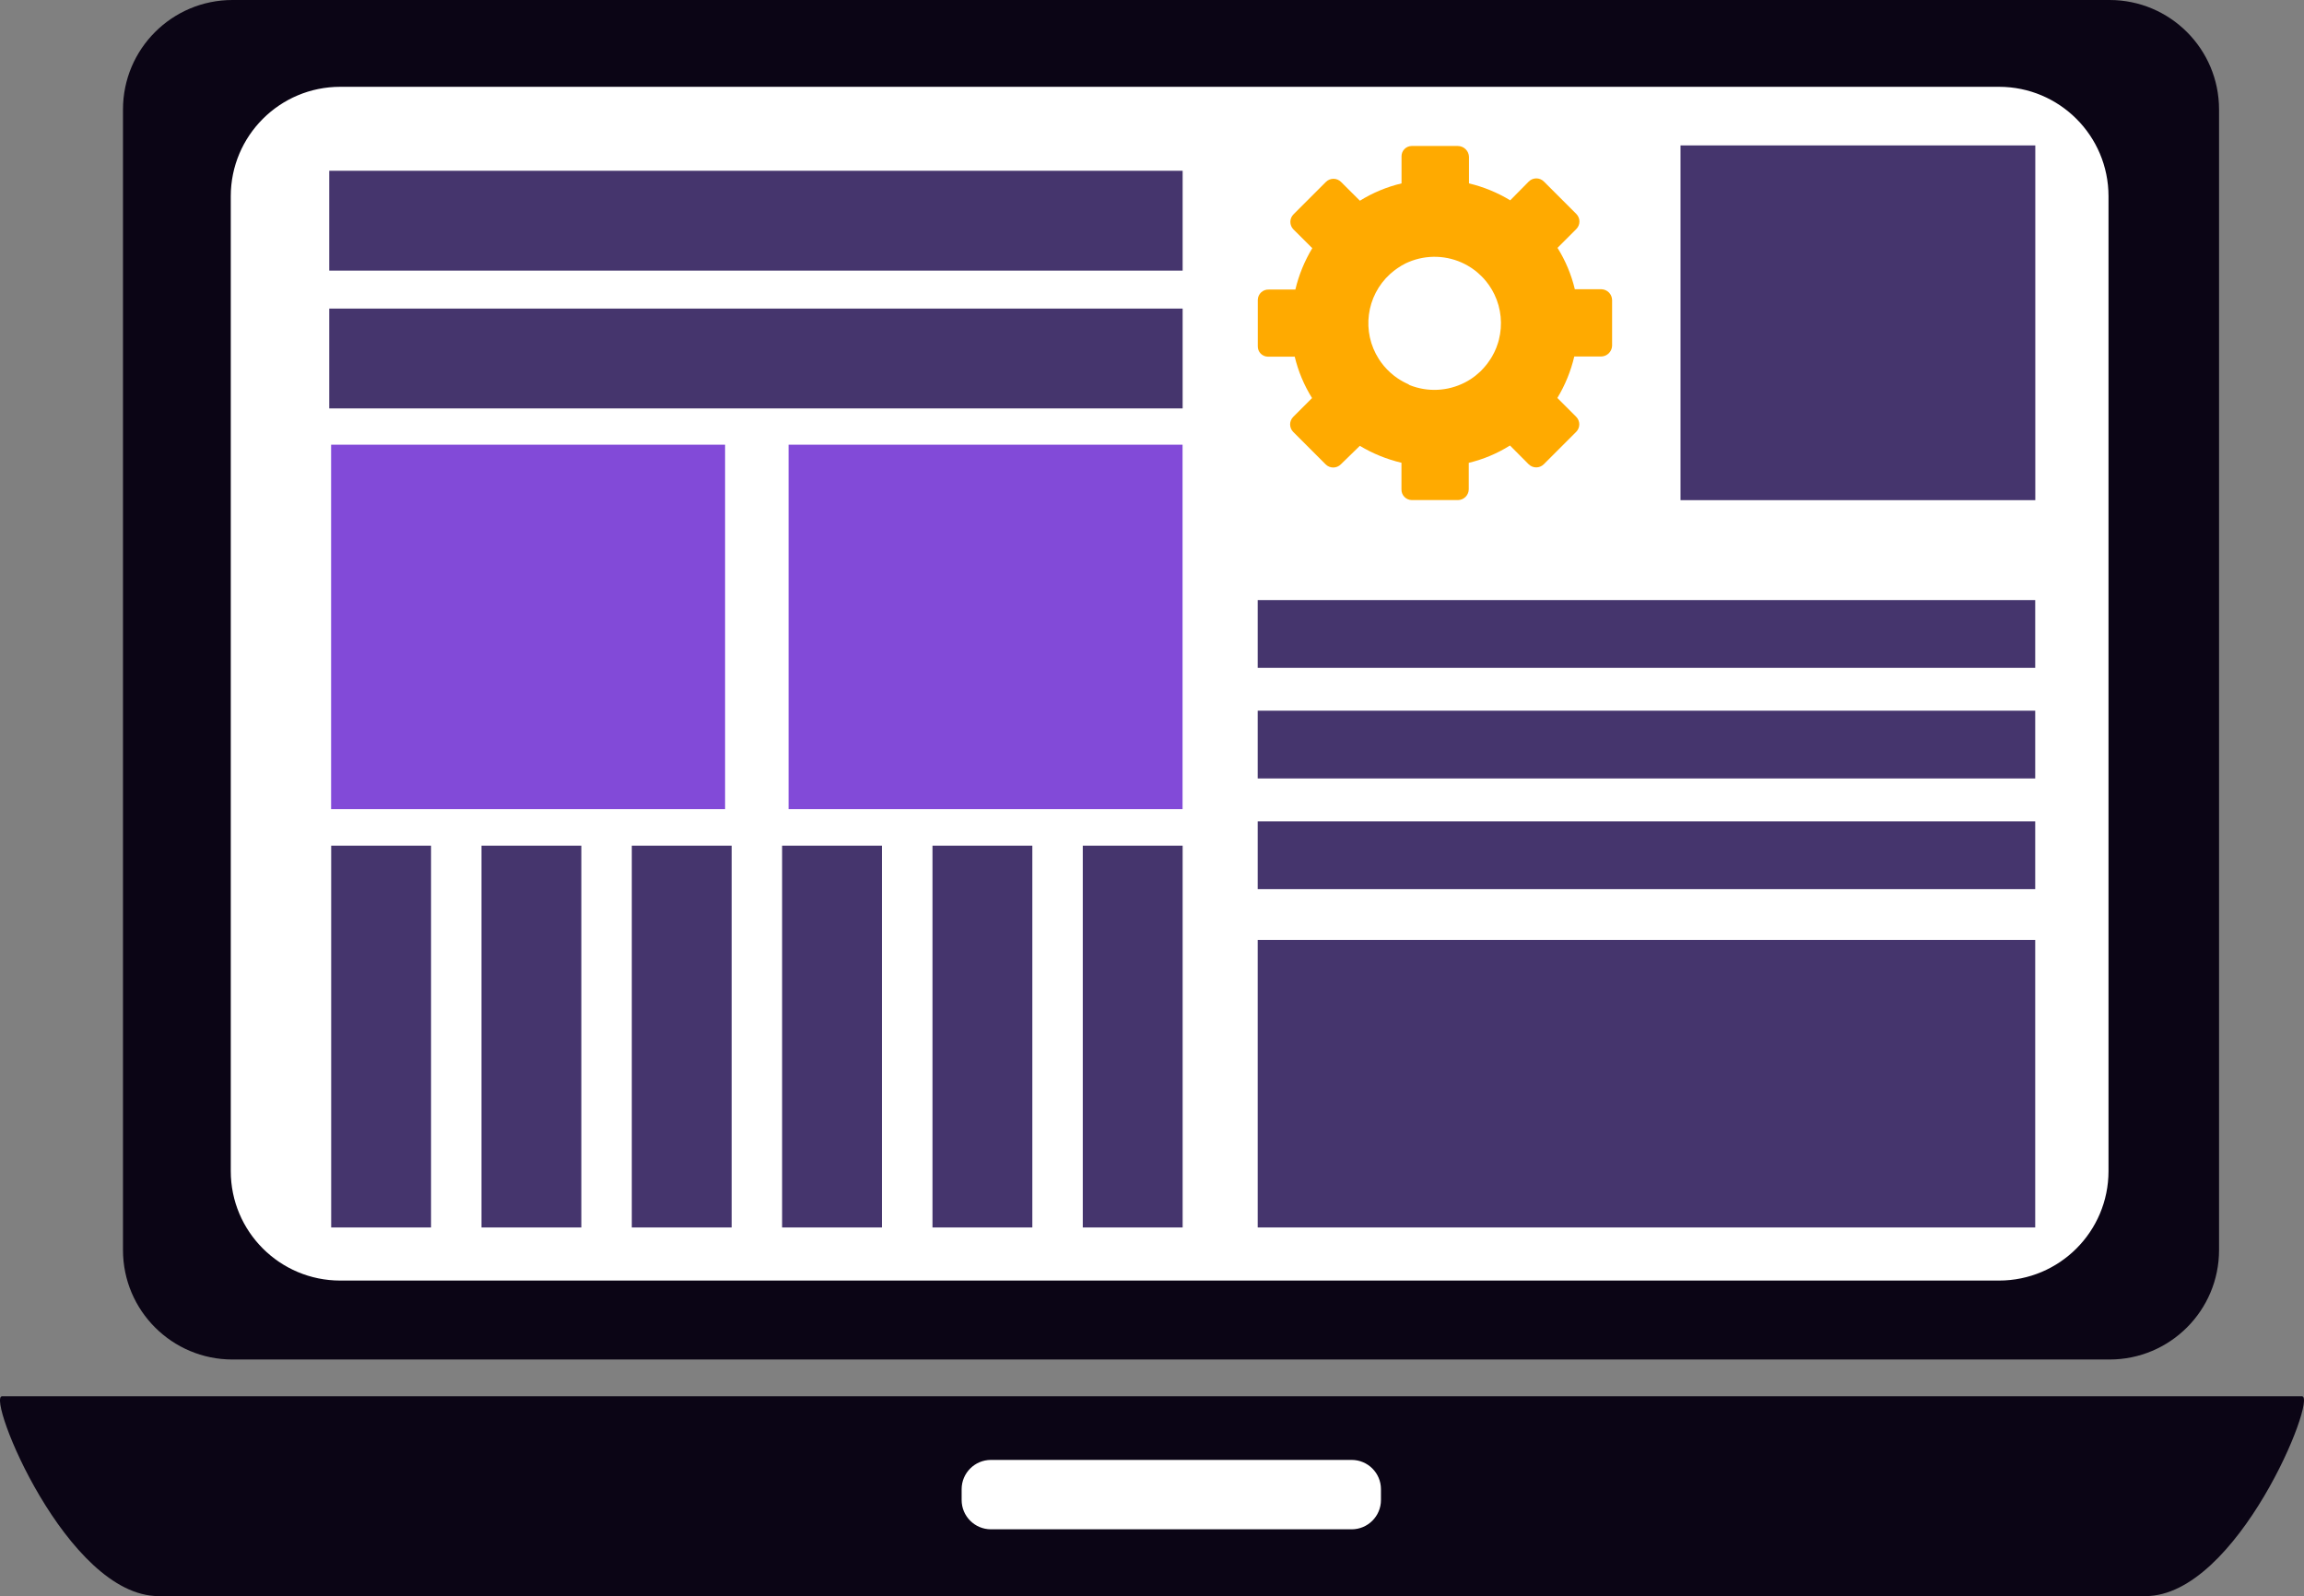
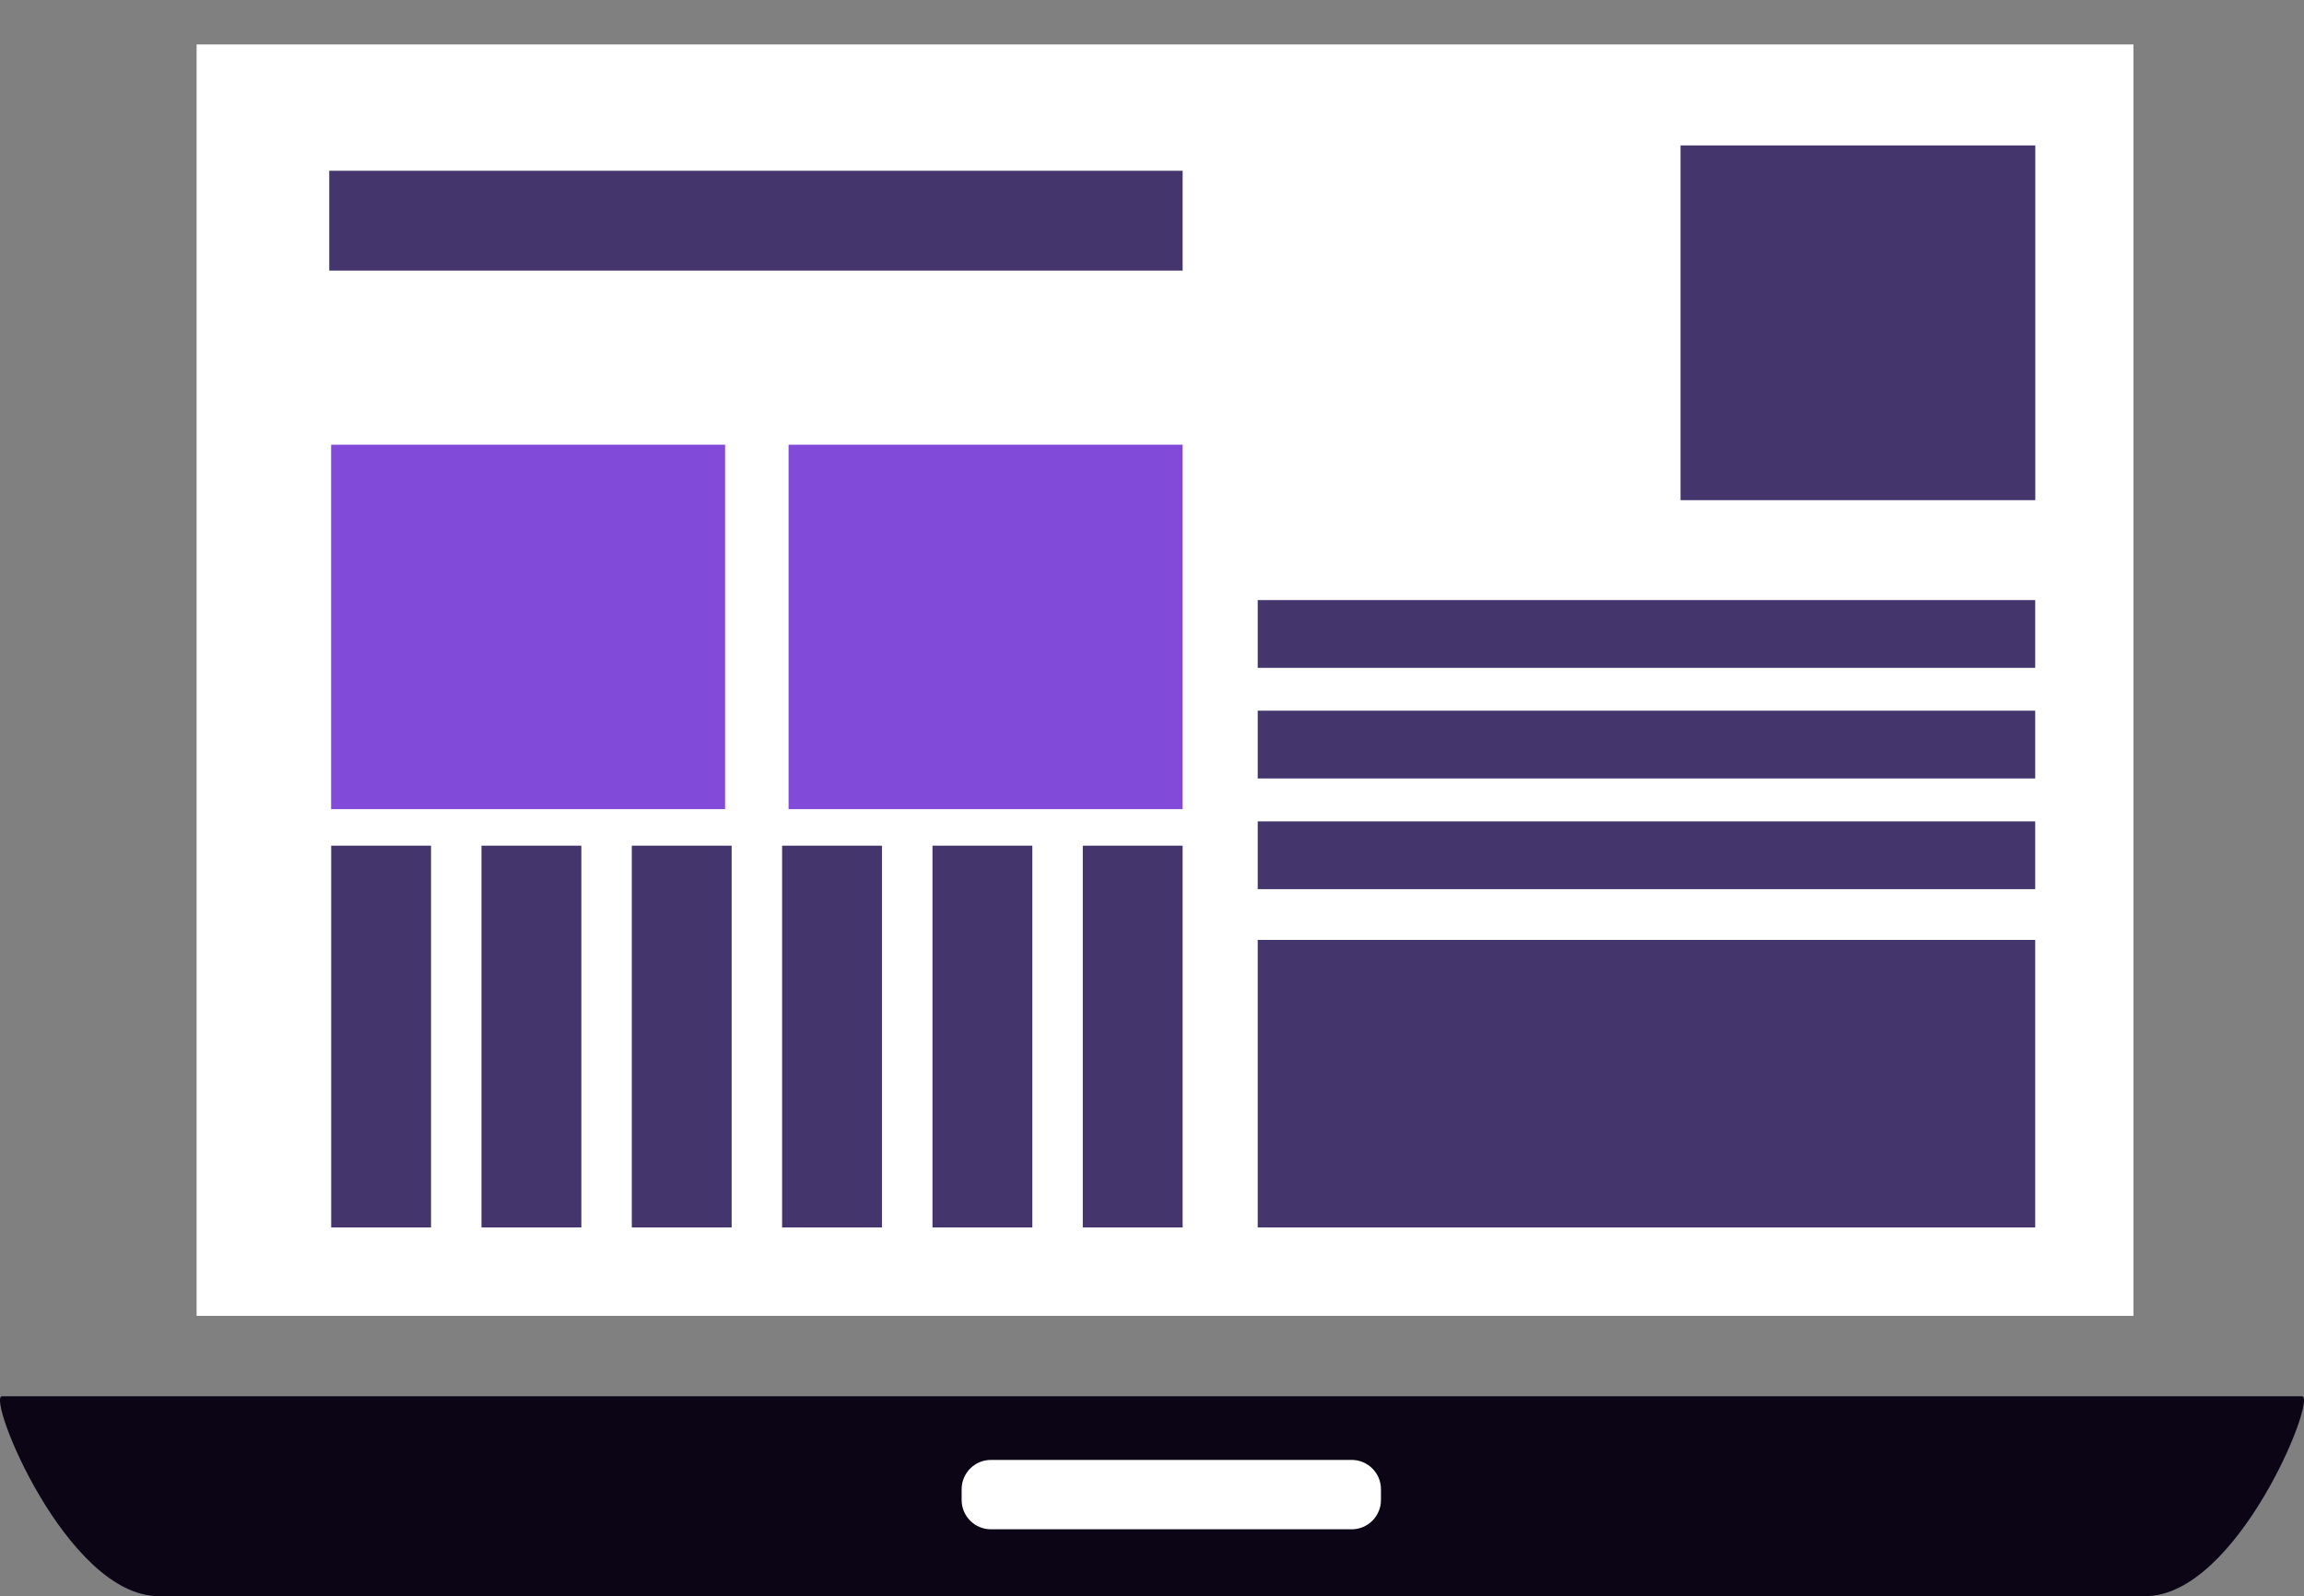
<svg xmlns="http://www.w3.org/2000/svg" xmlns:ns1="http://sodipodi.sourceforge.net/DTD/sodipodi-0.dtd" id="Calque_1" x="0px" y="0px" width="883.58" height="612.185" viewBox="0 0 883.58 612.185" xml:space="preserve" ns1:docname="55aeee55f6a17513f8e063ef489c87f8.svg">
  <rect x="0" y="0" width="883.58" height="612.185" fill="#808080" stroke="none" />
  <defs id="defs47" />
  <title id="title2">laptop</title>
  <rect x="75.395" y="17.05" fill="#ffffff" width="742.779" height="487.649" id="rect4" />
-   <path fill="#0b0515" d="M 851.001,41.989 C 851.001,18.799 832.202,0 809.013,0 H 89.152 c -23.189,0 -41.988,18.799 -41.988,41.988 V 479.45 c 0,23.189 18.799,41.988 41.988,41.988 H 808.982 c 23.189,0.018 42.002,-18.768 42.02,-41.957 0,-0.011 0,-0.021 0,-0.031 V 41.989 Z m -42.393,407.181 c 0,23.189 -18.799,41.988 -41.988,41.988 h -636.131 c -23.189,0 -41.989,-18.799 -41.989,-41.988 V 75.25 c 0.018,-23.178 18.812,-41.958 41.989,-41.958 h 636.131 c 23.189,0 41.988,18.799 41.988,41.988 z" id="path6" />
  <path fill="#0b0515" d="M 882.803,535.538 H 0.797 c -6.211,0 24.845,76.647 60.032,76.647 H 822.77 c 35.218,0.001 66.151,-76.647 60.033,-76.647 z" id="path8" />
  <path fill="#ffffff" d="m 380.028,559.949 h 138.326 c 6.209,0 11.242,5.033 11.242,11.242 v 4.13 c 0,6.21 -5.033,11.243 -11.242,11.243 h -138.326 c -6.209,0 -11.242,-5.033 -11.242,-11.243 v -4.13 c 0,-6.208 5.033,-11.242 11.242,-11.242 z" id="path10" />
-   <path fill="#ffaa00" d="m 614.133,110.934 h -10.187 c -1.342,-5.615 -3.587,-10.975 -6.646,-15.87 v 0 l 7.205,-7.205 c 1.604,-1.598 1.608,-4.193 0.01,-5.797 -0.003,-0.004 -0.006,-0.007 -0.01,-0.011 l -12.423,-12.422 c -1.598,-1.604 -4.193,-1.608 -5.797,-0.011 -0.004,0.004 -0.007,0.007 -0.011,0.011 l -7.111,7.205 c -4.898,-2.976 -10.232,-5.166 -15.808,-6.491 v 0 -10.187 c -0.083,-2.312 -1.974,-4.146 -4.286,-4.161 h -17.702 c -2.179,0.03 -3.919,1.821 -3.888,3.999 10e-4,0.055 0.003,0.108 0.006,0.162 v 10.187 c -5.645,1.341 -11.035,3.585 -15.964,6.646 v 0 l -7.235,-7.205 c -1.599,-1.604 -4.194,-1.608 -5.798,-0.011 -0.003,0.004 -0.007,0.007 -0.01,0.011 l -12.423,12.422 c -1.604,1.599 -1.608,4.194 -0.01,5.798 0.003,0.003 0.006,0.007 0.01,0.01 l 7.205,7.175 c -2.976,4.92 -5.165,10.274 -6.491,15.869 h -10.217 c -2.228,-0.086 -4.104,1.651 -4.189,3.879 -0.002,0.053 -0.003,0.105 -0.003,0.158 v 17.703 c -0.052,2.16 1.658,3.953 3.818,4.005 0.053,0.002 0.104,0.002 0.157,0.001 h 10.187 c 1.343,5.614 3.588,10.974 6.646,15.87 v 0 l -7.205,7.205 c -1.604,1.598 -1.607,4.193 -0.01,5.797 0.004,0.004 0.007,0.007 0.01,0.011 l 12.423,12.422 c 1.599,1.604 4.194,1.608 5.798,0.011 0.003,-0.004 0.007,-0.007 0.01,-0.011 l 7.299,-7.111 c 4.953,2.976 10.338,5.165 15.963,6.49 v 10.218 c -0.052,2.212 1.7,4.047 3.912,4.099 0.021,0.001 0.042,0.001 0.063,0.001 h 17.641 c 2.279,10e-4 4.142,-1.82 4.192,-4.1 v -10.187 c 5.597,-1.339 10.937,-3.584 15.808,-6.646 v 0 l 7.175,7.205 c 1.599,1.587 4.178,1.587 5.776,0 l 12.422,-12.423 c 1.604,-1.599 1.608,-4.194 0.011,-5.798 -0.004,-0.003 -0.007,-0.007 -0.011,-0.01 l -7.205,-7.205 c 2.978,-4.931 5.168,-10.296 6.491,-15.901 h 10.218 c 2.296,0.003 4.186,-1.806 4.285,-4.1 v -17.547 c -0.035,-2.26 -1.841,-4.094 -4.101,-4.16 z m -74.163,36.367 -0.745,-0.342 c -0.746,-0.352 -1.471,-0.745 -2.175,-1.18 l -1.024,-0.652 -0.994,-0.715 -0.497,-0.372 c -1.862,-1.463 -3.514,-3.178 -4.906,-5.094 l -0.808,-1.18 c -6.745,-10.476 -4.934,-24.291 4.286,-32.672 l 1.397,-1.18 0.497,-0.373 0.993,-0.714 c 0.991,-0.684 2.028,-1.296 3.106,-1.833 l 1.117,-0.496 c 6.938,-2.924 14.813,-2.64 21.522,0.776 l 1.087,0.59 1.553,0.963 0.994,0.714 0.497,0.373 0.932,0.776 1.335,1.242 0.839,0.869 c 0.688,0.759 1.332,1.557 1.925,2.392 l 0.684,1.024 0.652,1.057 c 0.311,0.538 0.601,1.087 0.869,1.646 2.601,5.427 3.205,11.595 1.709,17.423 -0.104,0.414 -0.218,0.818 -0.342,1.211 -0.125,0.394 -0.332,0.983 -0.621,1.771 l -0.497,1.149 -0.342,0.745 c -0.248,0.497 -0.507,0.983 -0.776,1.46 l -0.652,1.056 -0.559,0.808 -0.497,0.714 -0.373,0.497 -0.776,0.932 -0.403,0.466 -0.839,0.9 -0.435,0.436 c -0.601,0.559 -1.222,1.097 -1.863,1.614 l -0.497,0.373 -0.994,0.714 -1.024,0.652 -0.528,0.311 -1.087,0.59 c -6.57,3.354 -14.27,3.705 -21.118,0.963 z" id="path12" />
  <rect x="126.266" y="65.498" fill="#45356d" width="327.273" height="38.293" id="rect14" />
-   <rect x="126.266" y="118.357" fill="#45356d" width="327.273" height="38.292" id="rect16" />
  <rect x="127.011" y="324.354" fill="#45356d" width="38.293" height="146.432" id="rect18" />
  <rect x="184.651" y="324.354" fill="#45356d" width="38.293" height="146.432" id="rect20" />
  <rect x="242.293" y="324.354" fill="#45356d" width="38.292" height="146.432" id="rect22" />
  <rect x="299.934" y="324.354" fill="#45356d" width="38.292" height="146.432" id="rect24" />
  <rect x="357.606" y="324.354" fill="#45356d" width="38.293" height="146.432" id="rect26" />
  <rect x="415.246" y="324.354" fill="#45356d" width="38.293" height="146.432" id="rect28" />
  <rect x="644.475" y="55.778" fill="#45356d" width="136.059" height="136.059" id="rect30" />
  <rect x="126.98" y="170.563" fill="#824ad8" width="151.09" height="139.785" id="rect32" />
  <rect x="302.418" y="170.563" fill="#824ad8" width="151.09" height="139.785" id="rect34" />
  <rect x="482.329" y="230.16" fill="#45356d" width="298.174" height="25.994" id="rect36" />
  <rect x="482.329" y="272.583" fill="#45356d" width="298.174" height="25.994" id="rect38" />
  <rect x="482.329" y="315.037" fill="#45356d" width="298.174" height="25.994" id="rect40" />
  <rect x="482.329" y="360.504" fill="#45356d" width="298.174" height="110.281" id="rect42" />
</svg>